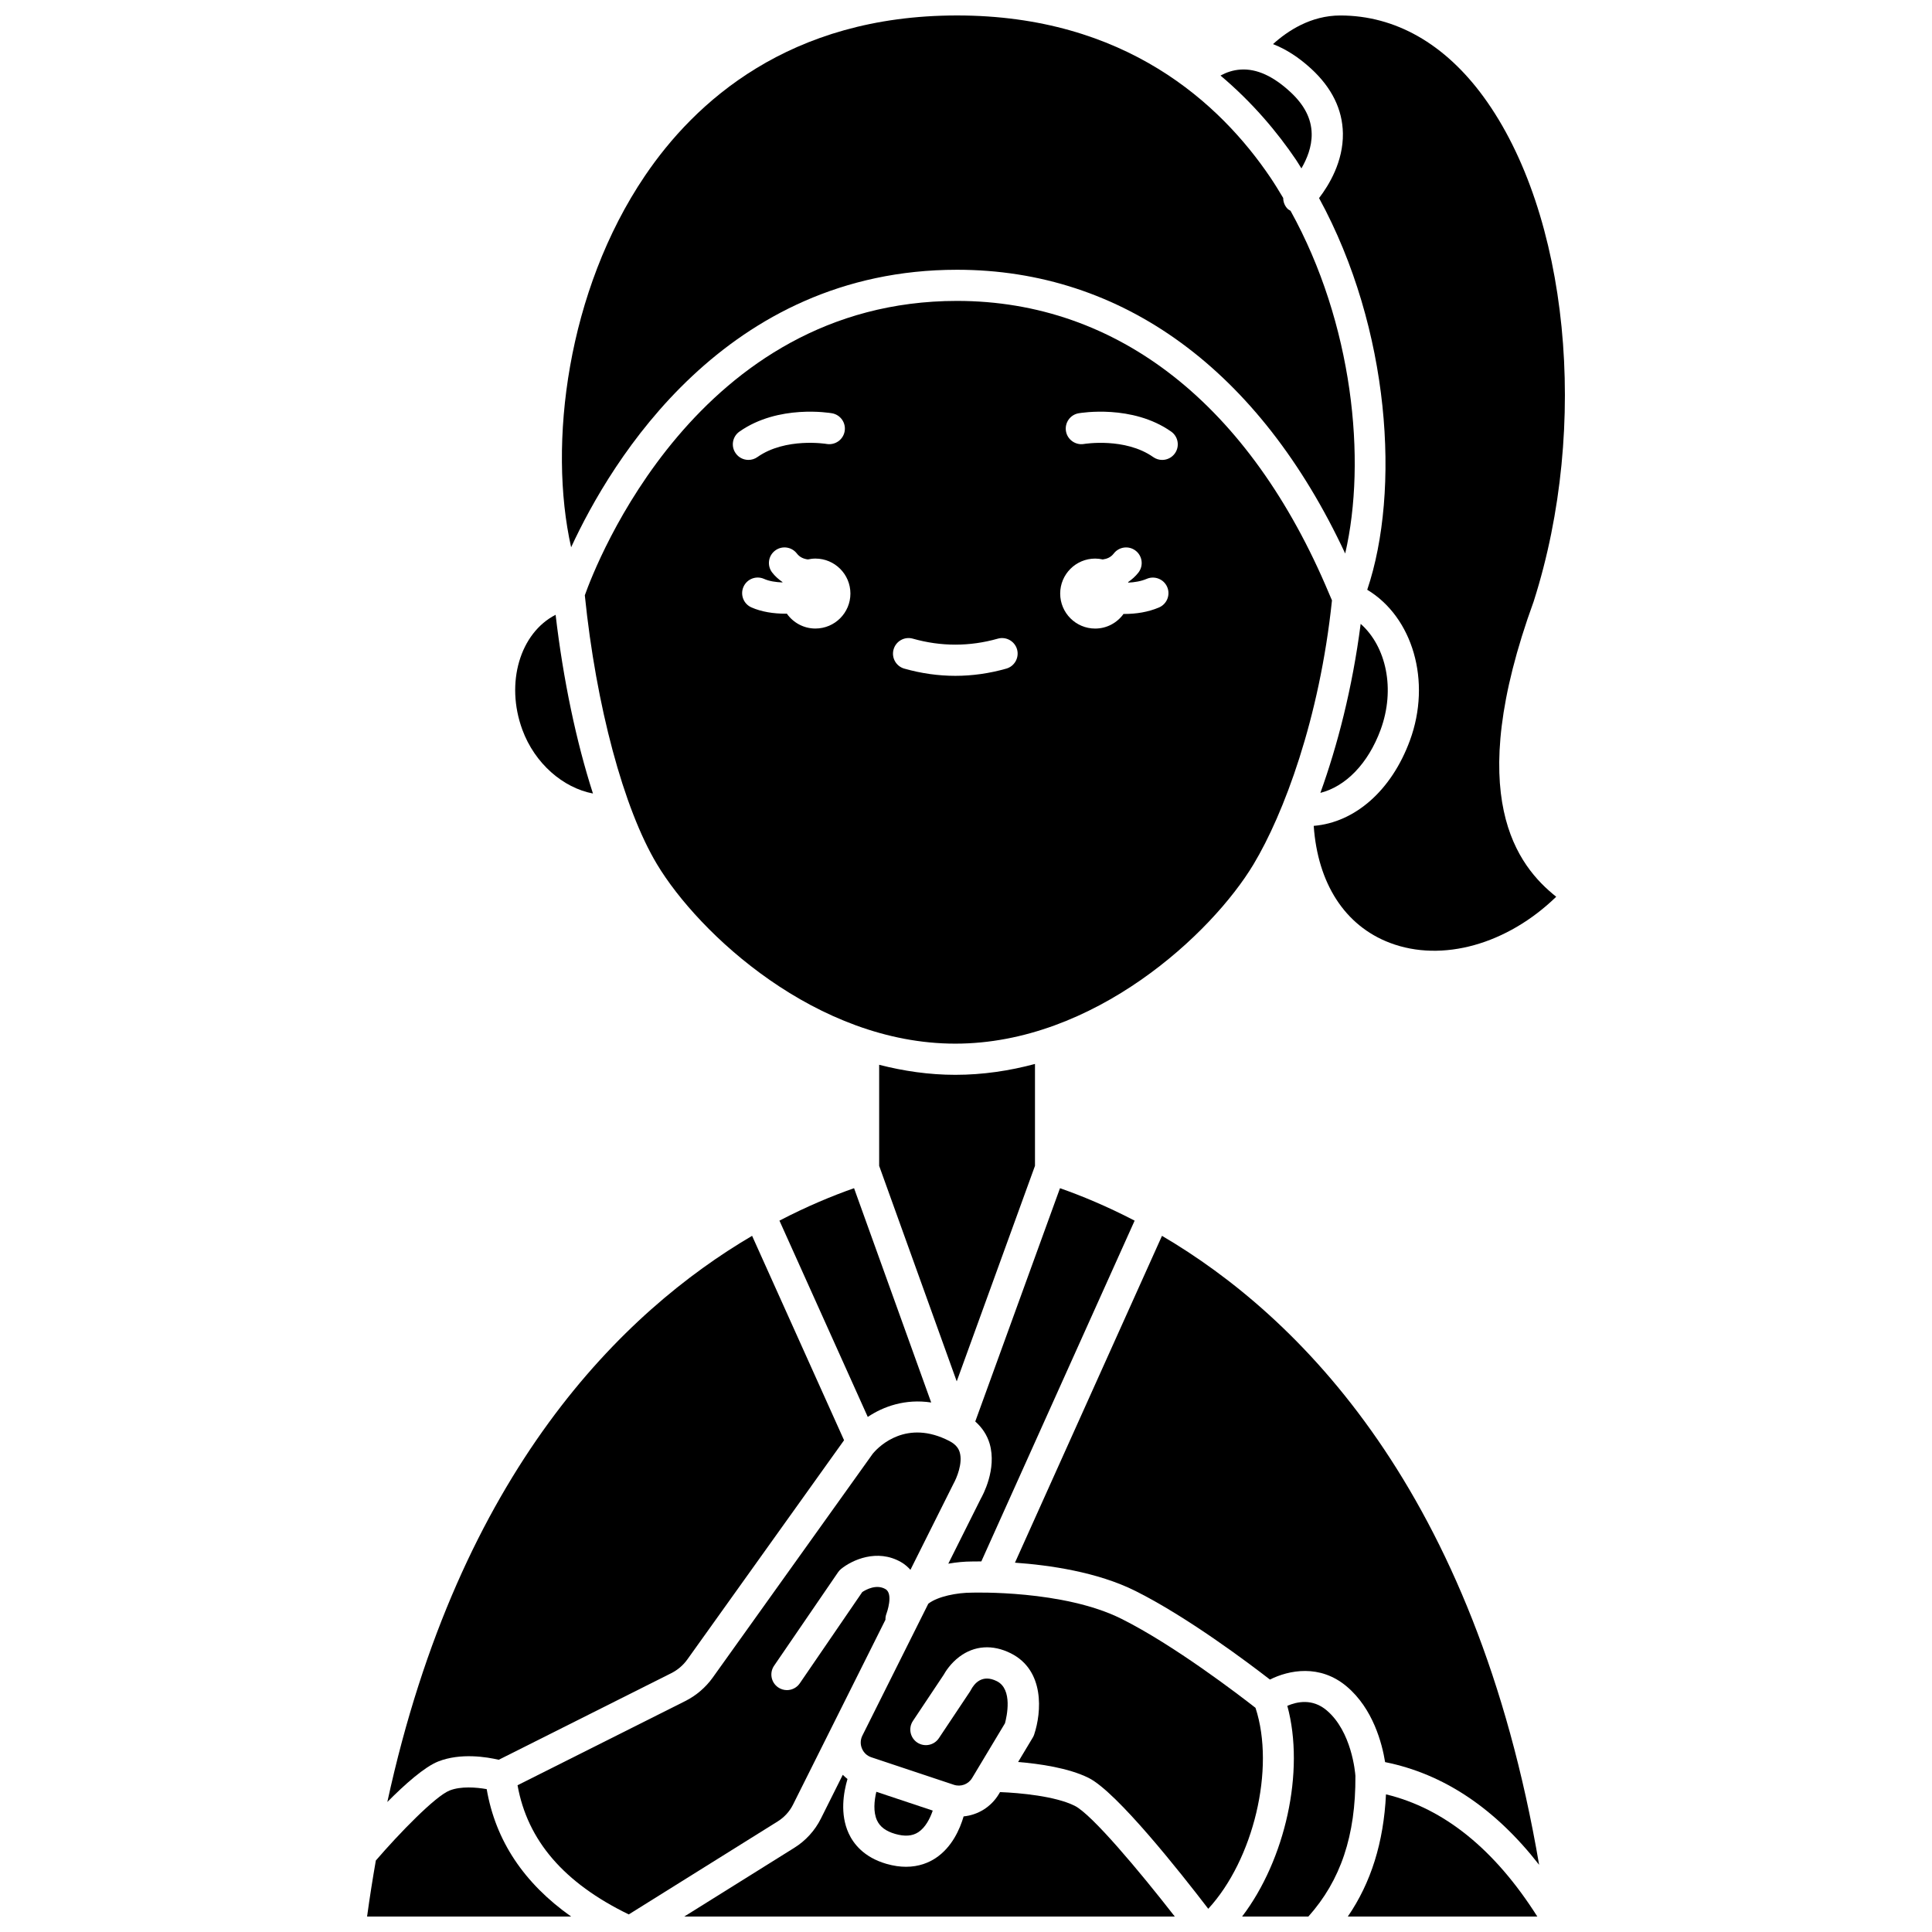
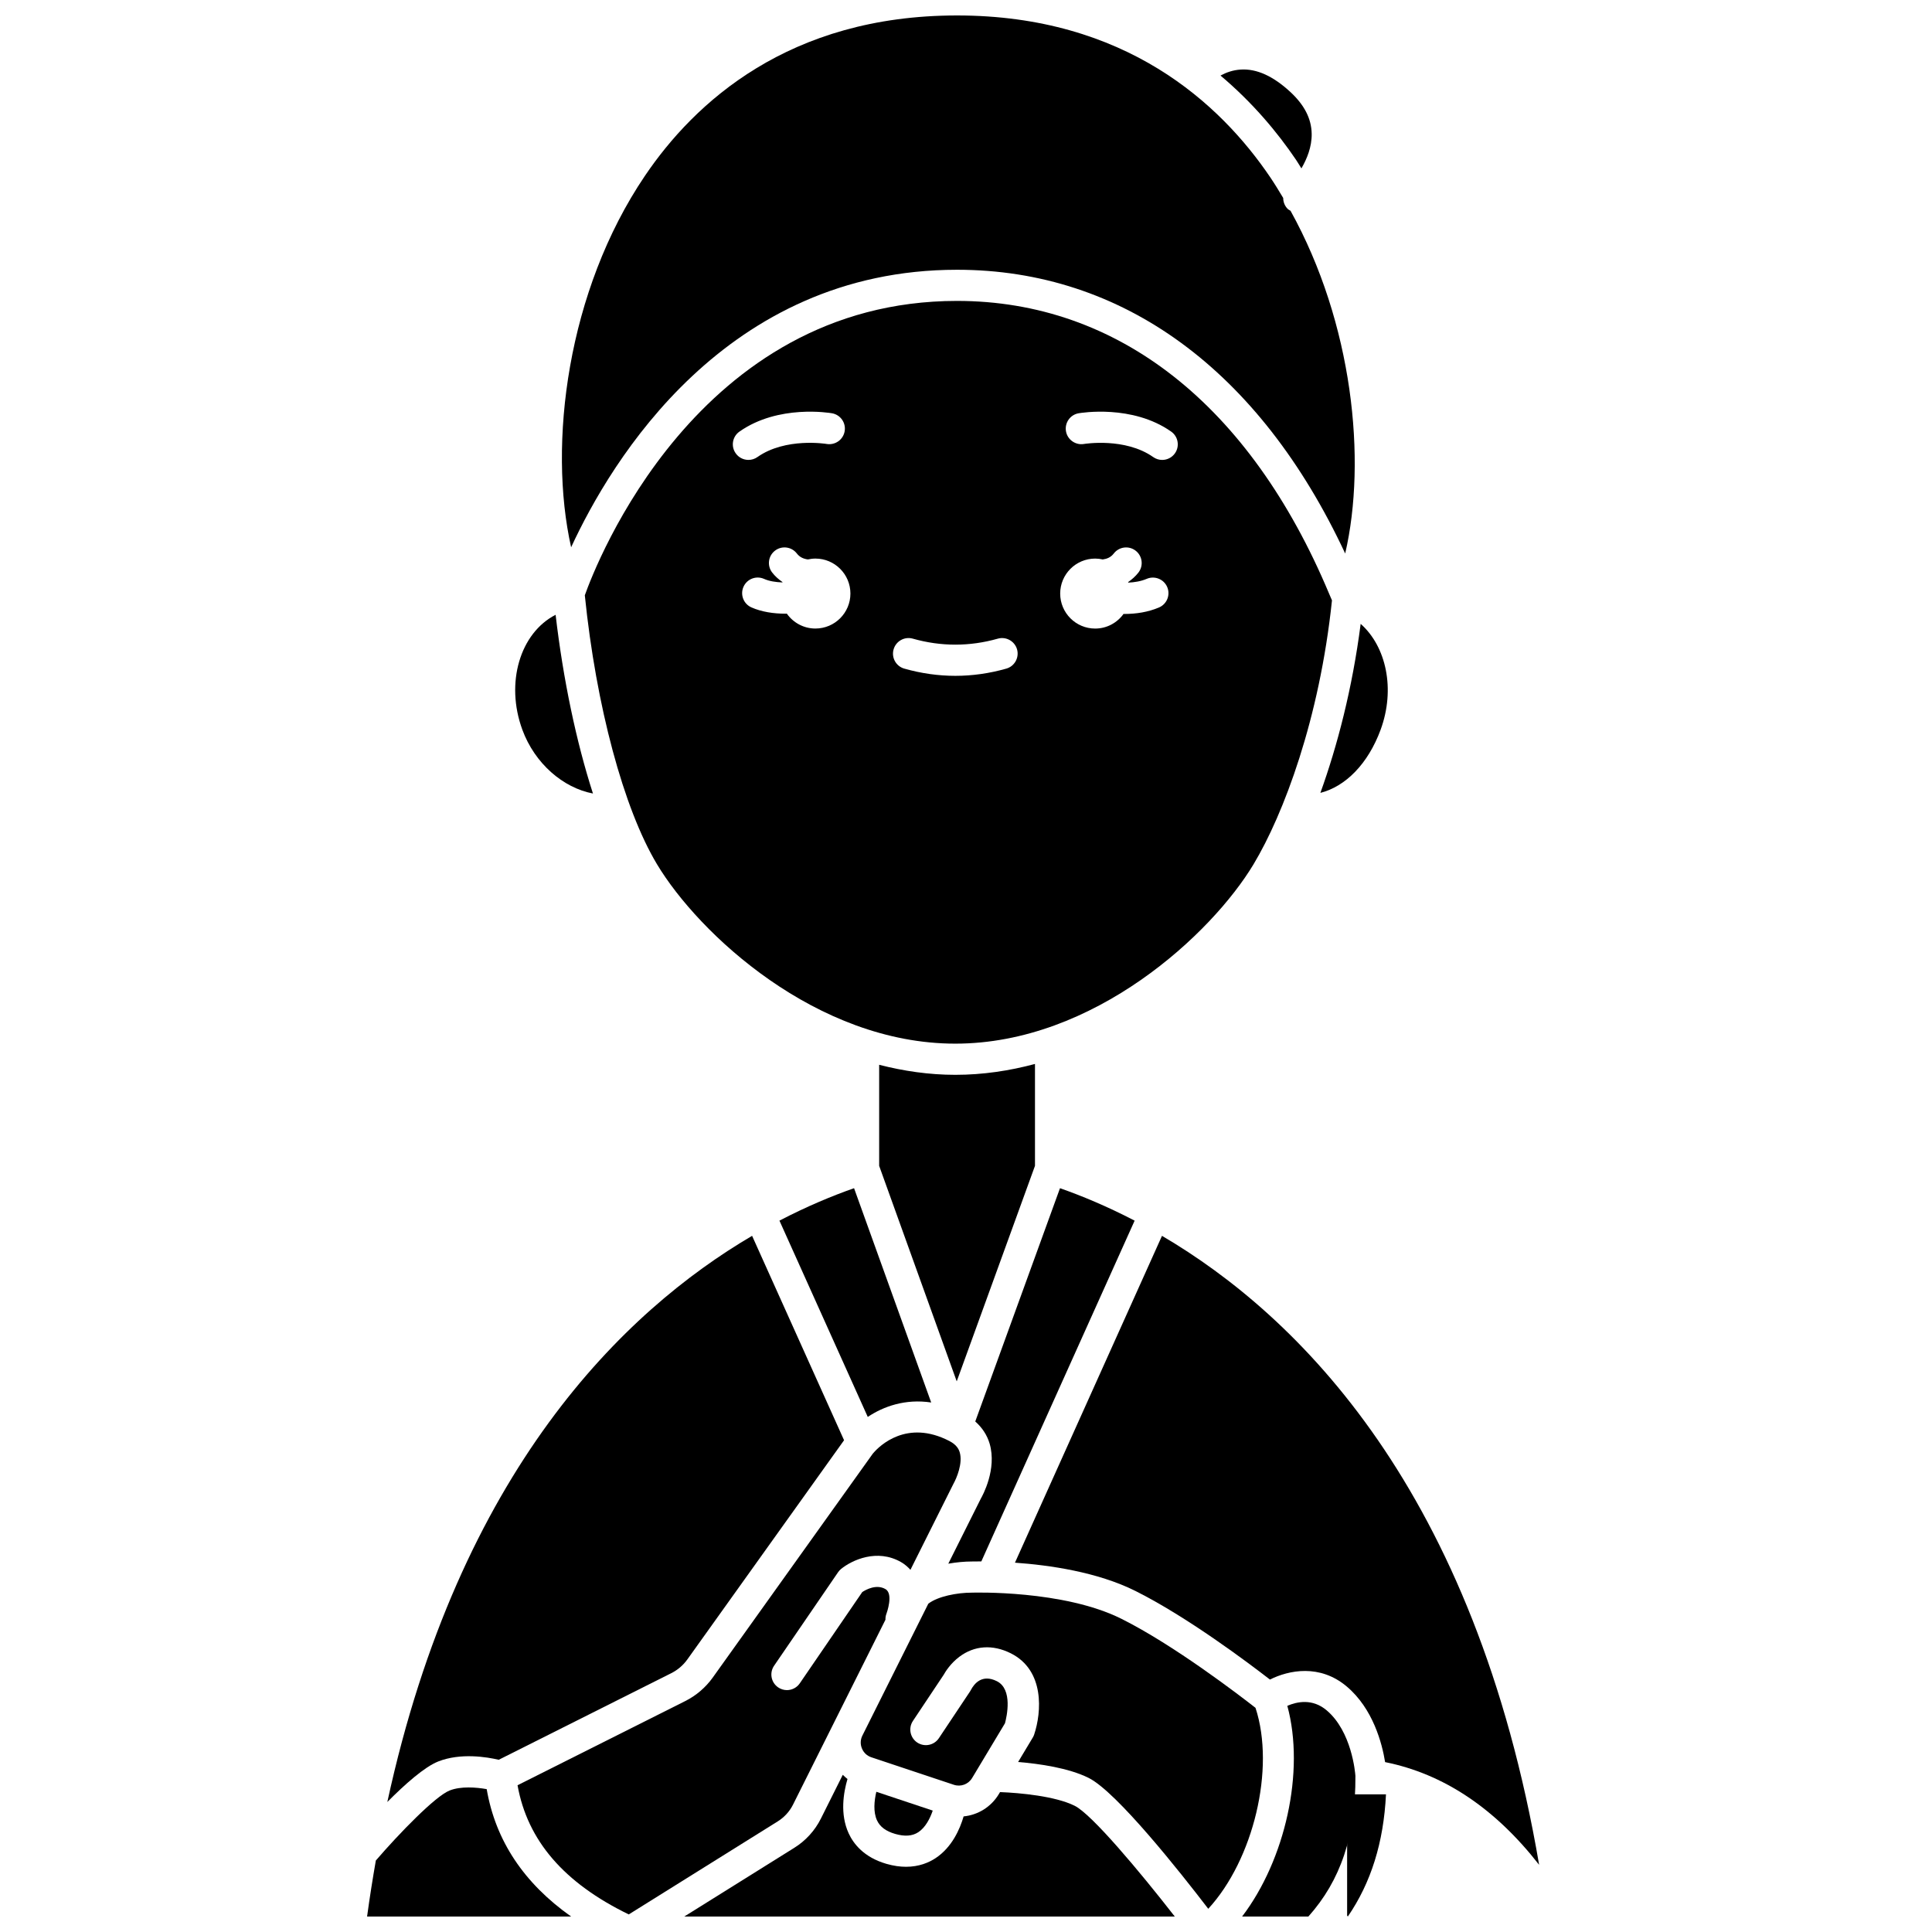
<svg xmlns="http://www.w3.org/2000/svg" width="800px" height="800px" version="1.1" viewBox="144 144 512 512">
  <defs>
    <clipPath id="g">
      <path d="m292 148.09h212v142.91h-212z" />
    </clipPath>
    <clipPath id="f">
      <path d="m281 523h118v128.9h-118z" />
    </clipPath>
    <clipPath id="e">
      <path d="m501 619h51v32.902h-51z" />
    </clipPath>
    <clipPath id="d">
      <path d="m473 595h31v56.902h-31z" />
    </clipPath>
    <clipPath id="c">
      <path d="m241 617h55v34.902h-55z" />
    </clipPath>
    <clipPath id="b">
      <path d="m325 614h131v37.902h-131z" />
    </clipPath>
    <clipPath id="a">
-       <path d="m481 148.09h78v247.91h-78z" />
-     </clipPath>
+       </clipPath>
  </defs>
  <path d="m476.21 373.03c7.934-13.219 17.488-38.473 20.777-69.93-0.227-0.504-0.461-1.059-0.75-1.746-20.969-50.047-55.988-77.609-98.617-77.609-68.949 0-95.789 69.984-98.637 78.016 2.981 29.281 10.281 56.531 19.125 71.266 11.031 18.387 42.246 47.551 79.051 47.551 36.805 0 68.023-29.164 79.051-47.547zm-136.25-114.65c10.309-7.258 23.953-4.957 24.531-4.859 2.246 0.395 3.746 2.535 3.348 4.781-0.391 2.242-2.531 3.727-4.769 3.352-0.105-0.02-10.895-1.785-18.348 3.473-0.723 0.512-1.551 0.754-2.375 0.754-1.297 0-2.578-0.605-3.379-1.75-1.32-1.859-0.875-4.438 0.992-5.75zm20.133 52.188c-3.137 0-5.902-1.57-7.578-3.953-0.125 0-0.242 0.02-0.367 0.02-3.113 0-6.344-0.48-9.027-1.676-2.082-0.93-3.016-3.371-2.086-5.457 0.93-2.082 3.356-3.019 5.457-2.086 1.355 0.605 3.098 0.871 4.848 0.934 0.012-0.031 0.02-0.066 0.031-0.098-1.012-0.707-1.953-1.512-2.742-2.539-1.391-1.809-1.051-4.402 0.762-5.789 1.812-1.391 4.398-1.043 5.789 0.762 0.785 1.02 1.816 1.422 2.918 1.57 0.645-0.141 1.309-0.227 2-0.227 5.121 0 9.273 4.156 9.273 9.273-0.004 5.113-4.156 9.266-9.277 9.266zm50.586 10.625c-4.473 1.27-9.02 1.91-13.512 1.91-4.492 0-9.035-0.645-13.512-1.91-2.191-0.621-3.469-2.902-2.844-5.098 0.617-2.195 2.914-3.473 5.098-2.844 7.488 2.117 15.047 2.117 22.527 0 2.176-0.621 4.473 0.648 5.098 2.844 0.609 2.195-0.664 4.481-2.856 5.098zm40.469-16.207c-2.875 1.23-6.094 1.719-9.133 1.719-0.09 0-0.168-0.012-0.262-0.012-1.684 2.34-4.414 3.883-7.519 3.883-5.121 0-9.273-4.156-9.273-9.273 0-5.121 4.156-9.273 9.273-9.273 0.691 0 1.355 0.086 2.004 0.23 1.102-0.148 2.129-0.547 2.918-1.57 1.391-1.809 3.981-2.152 5.789-0.762 1.809 1.387 2.152 3.981 0.762 5.789-0.793 1.027-1.734 1.836-2.746 2.543 0.016 0.047 0.027 0.09 0.043 0.137 1.664-0.074 3.379-0.352 4.898-1 2.078-0.891 4.527 0.07 5.422 2.172 0.895 2.094-0.078 4.516-2.176 5.418zm4.223-40.852c-0.801 1.141-2.082 1.75-3.379 1.75-0.82 0-1.648-0.242-2.375-0.754-7.469-5.258-18.246-3.492-18.352-3.473-2.207 0.383-4.383-1.117-4.769-3.367-0.387-2.242 1.105-4.379 3.348-4.769 0.582-0.098 14.227-2.402 24.535 4.859 1.859 1.312 2.305 3.891 0.992 5.754z" />
  <path d="m487.48 186.38c0.496 0.73 0.93 1.504 1.406 2.246 1.453-2.496 2.789-5.707 2.723-9.195-0.078-4.023-1.957-7.668-5.75-11.148-4.461-4.098-8.789-6.094-12.988-5.852-2.141 0.113-3.969 0.801-5.426 1.59 8.453 7.125 15.043 14.98 20.035 22.359z" />
  <path d="m509.88 337.38c3.953-10.754 1.488-22.047-5.289-28.051-2.211 17.148-6.195 32.379-10.676 44.793 6.691-1.703 12.641-7.711 15.965-16.742z" />
  <path d="m301.14 354.29c-4.402-13.648-7.879-30.117-9.898-47.363-9.395 4.812-13.391 18.008-8.816 30.457 3.293 8.949 10.793 15.41 18.715 16.906z" />
  <path d="m350.56 467.48 23.406 52.02c4.164-2.785 9.957-4.863 16.809-3.824l-20.441-56.793c-5.707 2-12.426 4.773-19.773 8.598z" />
  <path d="m418.28 452.96v-27c-6.777 1.816-13.84 2.879-21.113 2.879-6.945 0-13.691-0.996-20.18-2.66v26.781l20.555 57.113z" />
  <path d="m276.17 610.36 45.75-22.965c1.676-0.844 3.144-2.098 4.234-3.625l41.531-58.094-24.371-54.168c-33.996 19.973-77.559 62.141-96.668 150.04 4.644-4.68 9.855-9.312 13.504-10.746 5.949-2.332 12.867-1.18 16.02-0.441z" />
  <g clip-path="url(#g)">
    <path d="m397.62 215.49c43.949 0 80.211 26.652 102.87 75.195 5.746-24.789 2.027-61.035-14.488-90.828-0.266-0.168-0.551-0.293-0.777-0.523-0.781-0.797-1.16-1.832-1.164-2.871-1.102-1.84-2.215-3.676-3.418-5.457-13.242-19.574-38.398-42.91-83.027-42.91-44.582 0-69.574 23.094-82.684 42.469-20.68 30.551-25.719 71.188-19.578 98.469 10.57-22.891 40.898-73.543 102.27-73.543z" />
  </g>
  <g clip-path="url(#f)">
    <path d="m354.16 622.24 18.941-37.887 5.551-11.105c-0.016-0.555 0.07-1.117 0.289-1.664 0.039-0.094 1.895-5.211-0.289-6.457-2.391-1.383-5.137 0.125-6.144 0.785l-16.555 24.184c-0.797 1.168-2.094 1.801-3.41 1.801-0.801 0-1.613-0.234-2.324-0.723-1.883-1.289-2.363-3.859-1.078-5.738l16.957-24.777c0.227-0.332 0.496-0.621 0.801-0.875 2.93-2.375 9.555-5.426 15.863-1.824 1.027 0.586 1.82 1.301 2.512 2.062l11.387-22.773c0.84-1.488 2.535-5.465 1.676-8.363-0.238-0.801-0.781-1.98-2.723-2.992-11.344-5.879-18.586 1.344-20.109 3.109-0.012 0.016-0.023 0.031-0.043 0.047-0.078 0.09-0.148 0.176-0.191 0.227l-42.398 59.312c-1.871 2.613-4.379 4.758-7.25 6.199l-44.469 22.32c2.625 14.656 12.301 25.891 29.477 34.234l39.449-24.637c1.754-1.09 3.164-2.629 4.082-4.465z" />
  </g>
  <g clip-path="url(#e)">
-     <path d="m511.3 619.52c-0.617 12.727-3.965 23.422-10.117 32.387h50.223c-11.285-17.812-24.734-28.684-40.105-32.387z" />
+     <path d="m511.3 619.52c-0.617 12.727-3.965 23.422-10.117 32.387c-11.285-17.812-24.734-28.684-40.105-32.387z" />
  </g>
  <path d="m476.72 596.59c-4.156-3.25-21.523-16.59-35.516-23.582-15.398-7.703-39.316-6.941-39.566-6.941-3.996-0.016-9.152 0.996-11.629 2.938l-17.465 34.938c-0.547 1.09-0.586 2.309-0.121 3.426 0.461 1.125 1.355 1.953 2.508 2.336l21.844 7.281c1.836 0.617 3.844-0.121 4.848-1.797l1.492-2.484c0.031-0.059 0.062-0.105 0.094-0.16l7.121-11.863c0.461-1.719 2.137-9.012-2.16-11.152-3.887-1.941-5.973 0.621-6.867 2.32-0.066 0.125-0.16 0.289-0.238 0.41l-8.258 12.387c-1.27 1.895-3.828 2.402-5.727 1.145-1.898-1.27-2.41-3.828-1.145-5.727l8.152-12.227c0.441-0.801 1.809-3.019 4.168-4.785 3.973-2.984 8.816-3.312 13.613-0.91 9.047 4.527 8.156 15.656 6.199 21.52-0.09 0.285-0.223 0.562-0.375 0.816l-3.883 6.473c5.625 0.457 13.391 1.57 18.707 4.223 7.441 3.723 24.328 25.07 31.684 34.676 11.93-12.93 17.832-37.137 12.52-53.258z" />
  <g clip-path="url(#d)">
    <path d="m495.57 597.25c-3.762-3.18-7.852-2.297-10.414-1.188 4.734 17.379-0.57 40.859-11.988 55.844h17.562c8.551-9.562 12.562-21.445 12.469-37.273-0.066-0.918-0.973-11.77-7.629-17.383z" />
  </g>
  <path d="m451.94 471.51-38.965 86.617c9.078 0.641 21.844 2.453 31.93 7.496 13.691 6.848 29.785 18.941 35.641 23.477 5.039-2.516 13.238-4.164 20.355 1.84 6.988 5.898 9.371 15.117 10.168 20.039 15.473 3.102 29.137 12.234 40.816 27.219-16.953-99.359-63.859-145.5-99.945-166.69z" />
  <g clip-path="url(#c)">
    <path d="m272.98 618.14c-2.777-0.496-6.832-0.816-9.809 0.352-3.816 1.496-13.449 11.457-19.57 18.562-0.84 4.832-1.629 9.758-2.32 14.848h54.074c-12.539-8.855-20.043-20.16-22.375-33.762z" />
  </g>
  <path d="m395.31 558.39c2.199-0.387 4.356-0.574 6.211-0.578 0.16-0.004 1.09-0.027 2.543-0.023l40.625-90.305c-7.352-3.824-14.07-6.598-19.781-8.598l-22.453 61.82c1.809 1.613 3.133 3.582 3.809 5.879 1.98 6.789-1.891 13.793-2.336 14.57z" />
  <g clip-path="url(#b)">
    <path d="m428.82 622.56c-5.141-2.574-14.578-3.438-19.801-3.637l-0.309 0.516c-2.074 3.457-5.562 5.547-9.34 5.926-0.992 3.391-3.094 8.191-7.434 11.062-1.75 1.156-4.348 2.289-7.824 2.289-1.559 0-3.289-0.227-5.199-0.777-6.016-1.742-8.77-5.375-10.023-8.117-2.32-5.086-1.359-10.766-0.297-14.371-0.441-0.348-0.859-0.711-1.246-1.113l-5.797 11.598c-1.602 3.203-4.055 5.898-7.106 7.785l-29.125 18.191h130.02c-9.457-12.141-22.008-27.102-26.52-29.352z" />
  </g>
  <g clip-path="url(#a)">
    <path d="m550.47 303.29c14.816-46.465 9.242-102.73-13.309-133.62-10.289-14.094-23.41-21.555-37.945-21.566h-0.023c-7.812 0-13.973 4.086-17.832 7.586 3.414 1.32 6.789 3.477 10.102 6.516 5.484 5.039 8.316 10.812 8.418 17.148 0.113 7.461-3.672 13.684-6.316 17.141 18.914 34.688 21.598 77.551 12.766 103.8 12.012 7.227 17.098 24.199 11.309 39.938-4.887 13.293-14.586 21.734-25.492 22.633 1.066 15.242 8.234 26.457 20.184 31 13.879 5.277 31.117 0.367 44.078-12.215-10.199-8.137-24.875-26.359-5.938-78.355z" />
  </g>
  <path d="m381.21 630c2.57 0.742 4.566 0.59 6.152-0.449 1.895-1.242 3.109-3.637 3.824-5.727l-14.949-4.981c-0.566 2.383-0.852 5.34 0.176 7.57 0.785 1.707 2.359 2.879 4.797 3.586z" />
</svg>